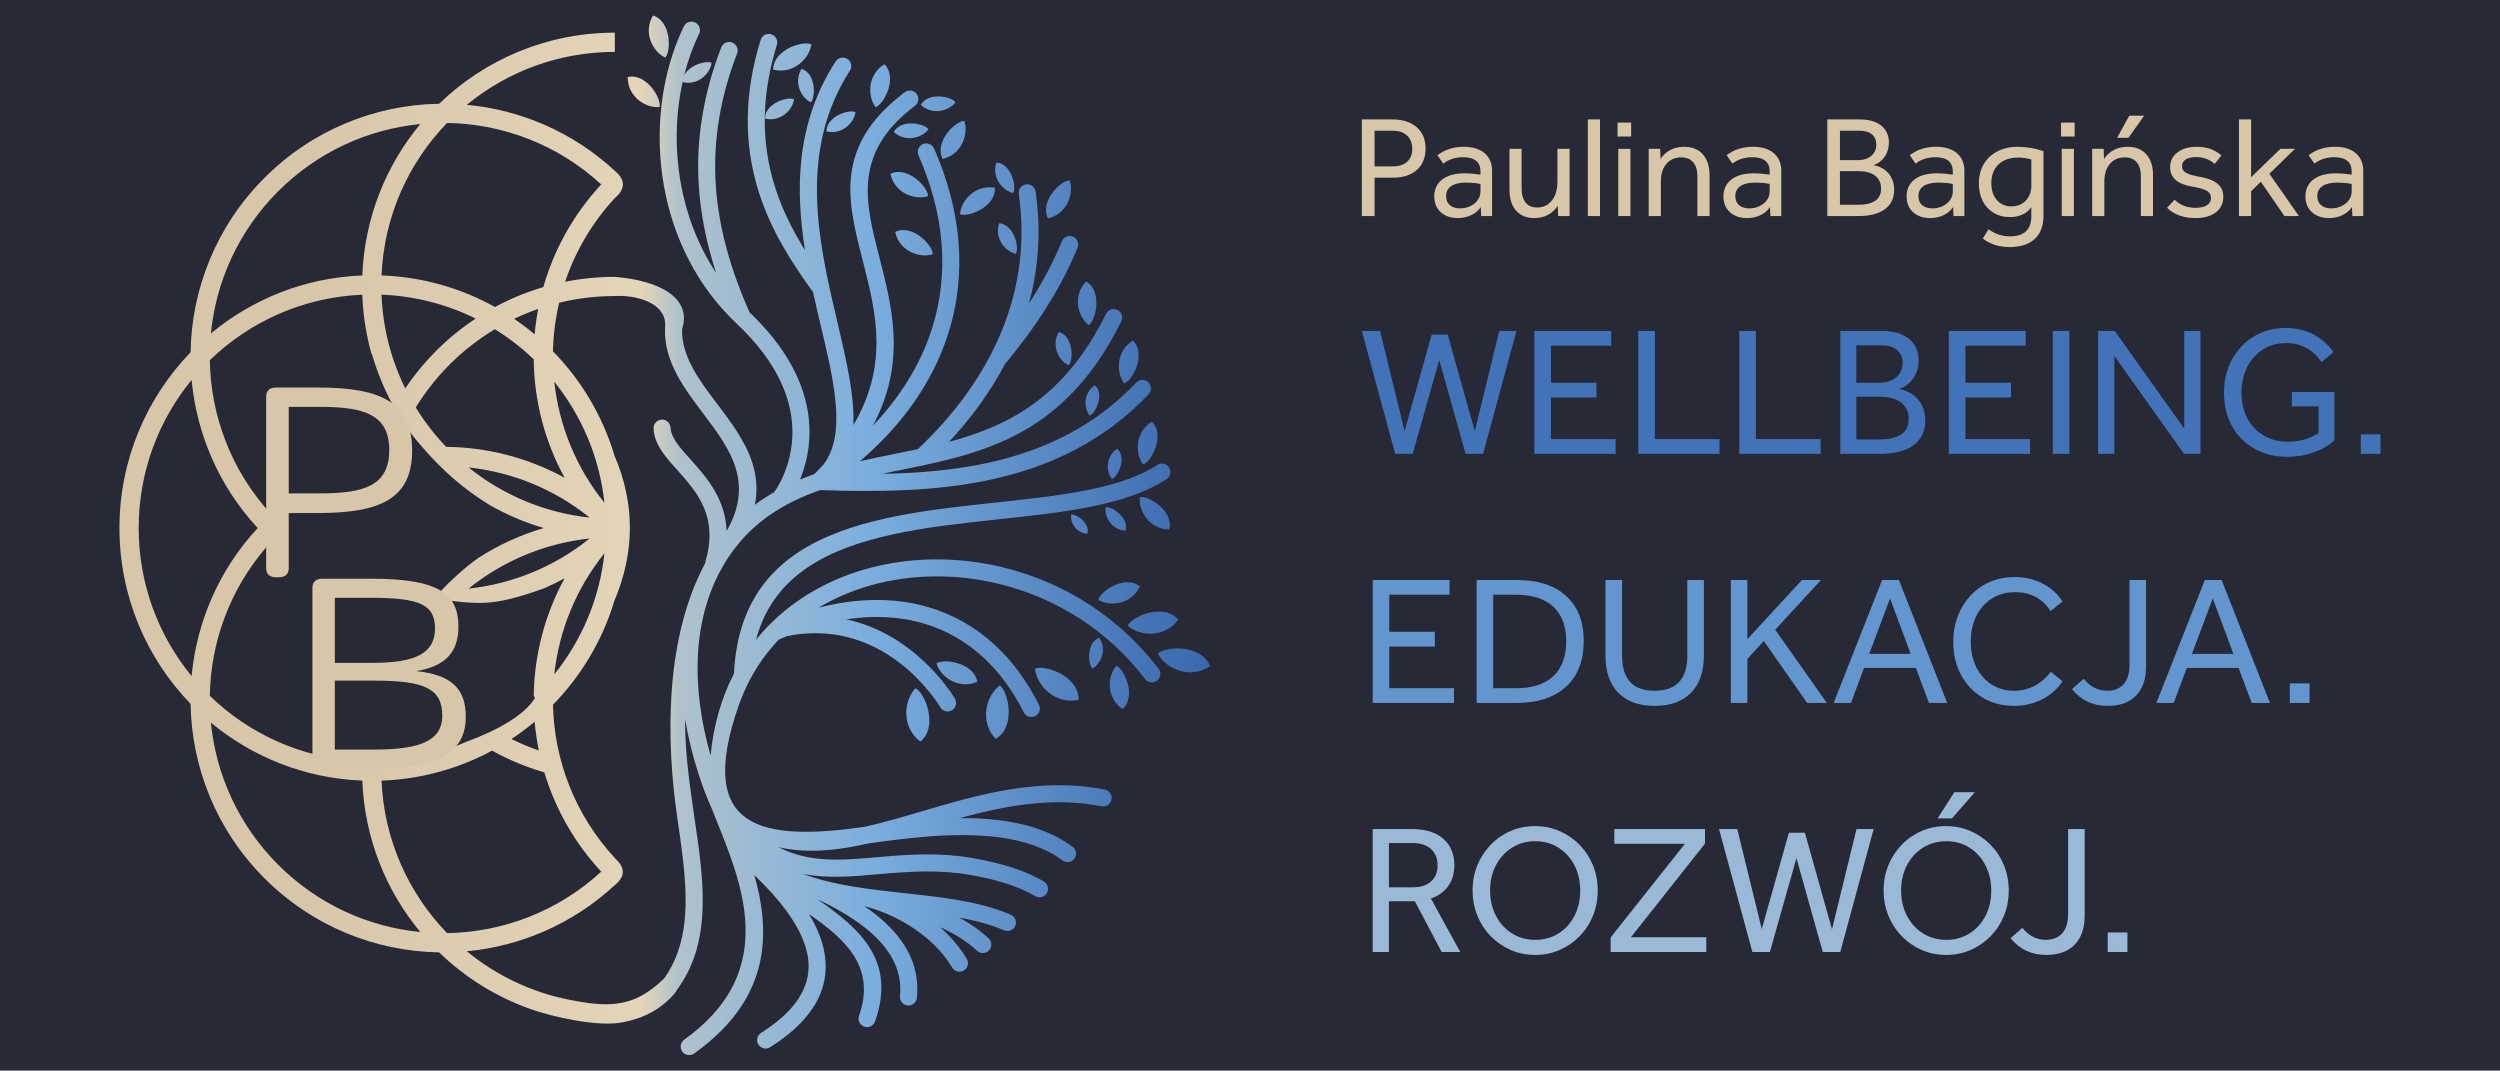
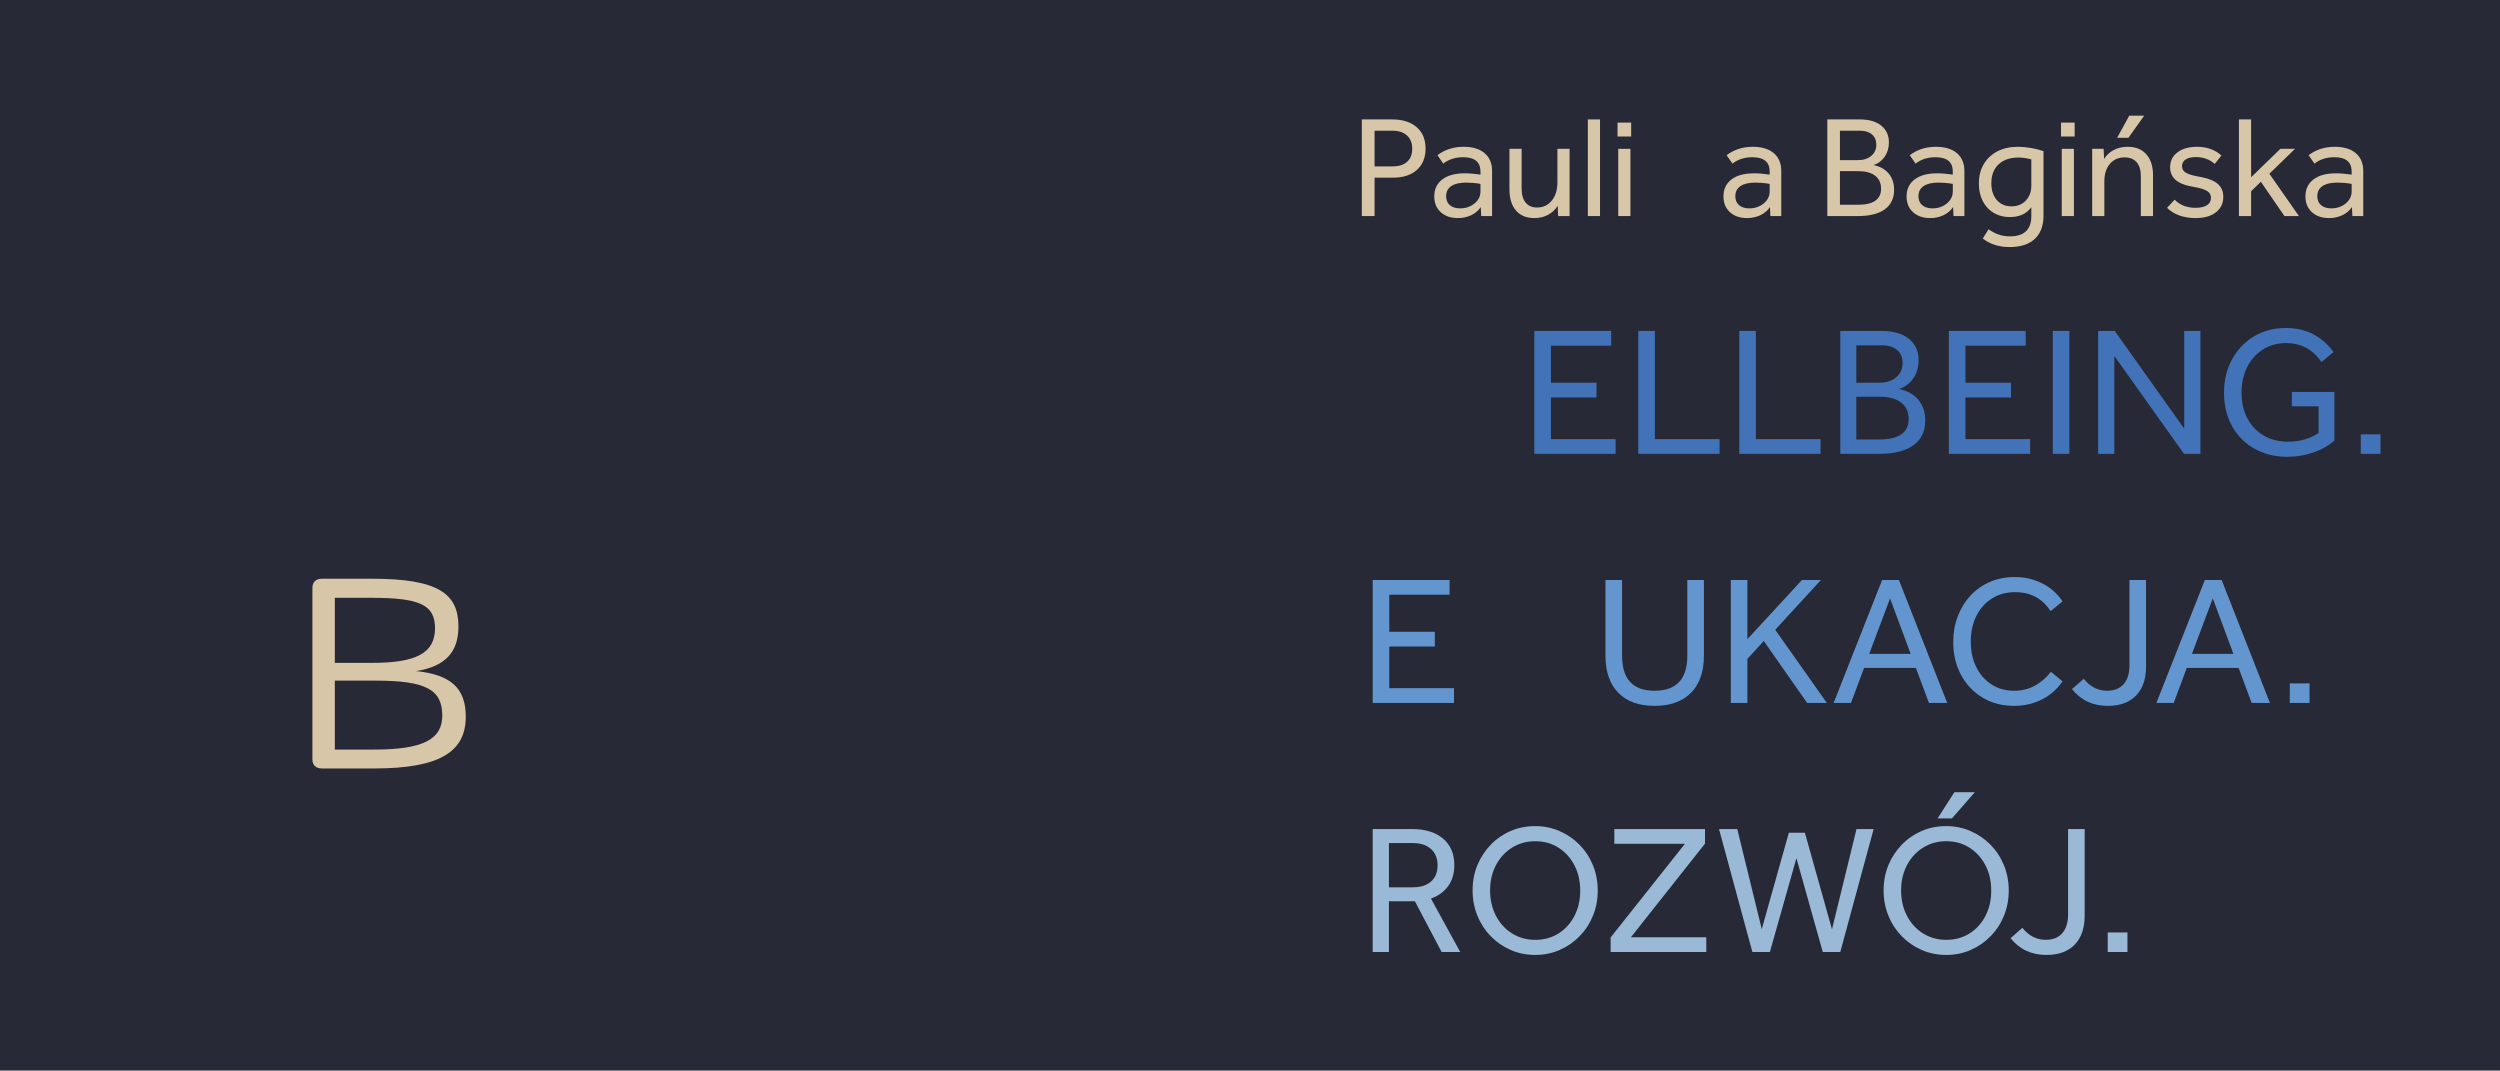
<svg xmlns="http://www.w3.org/2000/svg" xml:space="preserve" width="124.513mm" height="53.321mm" style="shape-rendering:geometricPrecision; text-rendering:geometricPrecision; image-rendering:optimizeQuality; fill-rule:evenodd; clip-rule:evenodd" viewBox="0 0 3324.72 1423.77">
  <defs>
    <style type="text/css">       .fil0 {fill:#272936}    .fil1 {fill:#D8C6A8;fill-rule:nonzero}    .fil4 {fill:#99B9D7;fill-rule:nonzero}    .fil3 {fill:#6396CF;fill-rule:nonzero}    .fil2 {fill:#4273B8;fill-rule:nonzero}    .fil5 {fill:url(#id0)}     </style>
    <linearGradient id="id0" gradientUnits="userSpaceOnUse" x1="407.77" y1="1121.57" x2="1762.92" y2="1121.57">
      <stop offset="0" style="stop-opacity:1; stop-color:#D8C6A8" />
      <stop offset="0.329" style="stop-opacity:1; stop-color:#E3D5B9" />
      <stop offset="0.365" style="stop-opacity:1; stop-color:#B0C2CB" />
      <stop offset="0.549" style="stop-opacity:1; stop-color:#7CAFDE" />
      <stop offset="0.765" style="stop-opacity:1; stop-color:#5080BE" />
      <stop offset="1" style="stop-opacity:1; stop-color:#23519D" />
    </linearGradient>
  </defs>
  <g id="Warstwa_x0020_1">
    <rect class="fil0" y="-0" width="3324.72" height="1423.77" />
    <g id="_1344917060048">
      <path class="fil1" d="M1811.07 158.82l40.46 0c13.74,0 24.57,3.44 32.47,10.31 7.9,6.87 11.85,16.35 11.85,28.42 0,12.07 -3.85,21.55 -11.56,28.42 -7.71,6.87 -18.3,10.31 -31.79,10.31l-24.47 0 0 51.06 -16.96 0 0 -128.52zm67.05 38.92c0,-7.45 -2.31,-13.29 -6.94,-17.53 -4.62,-4.24 -10.92,-6.36 -18.88,-6.36l-24.28 0 0 47.4 24.28 0c8.22,0 14.58,-2.05 19.08,-6.17 4.5,-4.11 6.74,-9.89 6.74,-17.34z" />
      <path id="1" class="fil1" d="M1907.41 261.13c0,-9.5 3.53,-16.99 10.6,-22.45 7.07,-5.46 17.15,-8.19 30.25,-8.19 2.96,0 6.26,0.16 9.93,0.48 3.66,0.32 7.23,0.74 10.69,1.25l0 -4.05c0,-12.72 -7.71,-19.08 -23.12,-19.08 -10.27,0 -19.07,2.83 -26.39,8.48l-7.71 -11.17c9.76,-7.45 21.39,-11.17 34.88,-11.17 11.95,0 21.23,2.83 27.84,8.48 6.61,5.65 9.92,13.49 9.92,23.51l0 60.12 -14.45 0 -0.58 -11.95c-3.08,4.62 -7.32,8.22 -12.72,10.79 -5.39,2.57 -11.3,3.85 -17.72,3.85 -9.38,0 -16.96,-2.6 -22.74,-7.8 -5.78,-5.2 -8.67,-12.23 -8.67,-21.1zm15.8 -0.19c0,5.14 1.67,9.12 5.01,11.95 3.34,2.83 7.9,4.24 13.68,4.24 5.01,0 9.57,-1.03 13.68,-3.08 4.11,-2.06 7.36,-4.75 9.73,-8.09 2.37,-3.34 3.56,-7 3.56,-10.98l0 -10.4c-3.34,-0.64 -6.68,-1.09 -10.02,-1.35 -3.34,-0.26 -6.36,-0.39 -9.05,-0.39 -8.61,0 -15.19,1.54 -19.75,4.62 -4.56,3.08 -6.84,7.58 -6.84,13.49z" />
      <path id="2" class="fil1" d="M2007.41 251.88l0 -53.95 16.18 0 0 52.6c0,8.22 1.76,14.52 5.3,18.88 3.53,4.37 8.64,6.55 15.32,6.55 8.09,0 14.61,-3.08 19.56,-9.25 4.95,-6.17 7.42,-14.32 7.42,-24.47l0 -44.32 16.19 0 0 89.4 -15.22 0 -0.58 -13.68c-3.21,5.14 -7.48,9.15 -12.81,12.04 -5.33,2.89 -11.4,4.33 -18.21,4.33 -10.53,0 -18.69,-3.34 -24.47,-10.02 -5.78,-6.68 -8.67,-16.06 -8.67,-28.13z" />
      <polygon id="3" class="fil1" points="2111.65,158.82 2127.84,158.82 2127.84,287.33 2111.65,287.33 " />
      <path id="4" class="fil1" d="M2152.11 197.93l16.18 0 0 89.4 -16.18 0 0 -89.4zm-0.96 -34.88l18.11 0 0 18.5 -18.11 0 0 -18.5z" />
-       <path id="5" class="fil1" d="M2192.57 197.93l15.22 0 0.58 13.49c3.21,-5.14 7.51,-9.12 12.91,-11.95 5.39,-2.83 11.56,-4.24 18.5,-4.24 10.66,0 18.95,3.34 24.85,10.02 5.91,6.68 8.87,15.99 8.87,27.94l0 54.14 -16.19 0 0 -52.79c0,-8.22 -1.86,-14.48 -5.59,-18.78 -3.72,-4.3 -9.06,-6.45 -15.99,-6.45 -8.22,0 -14.77,2.89 -19.66,8.67 -4.88,5.78 -7.32,13.55 -7.32,23.31l0 46.05 -16.18 0 0 -89.4z" />
      <path id="6" class="fil1" d="M2292 261.13c0,-9.5 3.53,-16.99 10.6,-22.45 7.07,-5.46 17.15,-8.19 30.25,-8.19 2.96,0 6.26,0.16 9.93,0.48 3.66,0.32 7.23,0.74 10.69,1.25l0 -4.05c0,-12.72 -7.71,-19.08 -23.12,-19.08 -10.27,0 -19.07,2.83 -26.39,8.48l-7.71 -11.17c9.76,-7.45 21.39,-11.17 34.88,-11.17 11.95,0 21.23,2.83 27.84,8.48 6.61,5.65 9.92,13.49 9.92,23.51l0 60.12 -14.45 0 -0.58 -11.95c-3.08,4.62 -7.32,8.22 -12.72,10.79 -5.39,2.57 -11.3,3.85 -17.72,3.85 -9.38,0 -16.96,-2.6 -22.74,-7.8 -5.78,-5.2 -8.67,-12.23 -8.67,-21.1zm15.8 -0.19c0,5.14 1.67,9.12 5.01,11.95 3.34,2.83 7.9,4.24 13.68,4.24 5.01,0 9.57,-1.03 13.68,-3.08 4.11,-2.06 7.36,-4.75 9.73,-8.09 2.37,-3.34 3.56,-7 3.56,-10.98l0 -10.4c-3.34,-0.64 -6.68,-1.09 -10.02,-1.35 -3.34,-0.26 -6.36,-0.39 -9.05,-0.39 -8.61,0 -15.19,1.54 -19.75,4.62 -4.56,3.08 -6.84,7.58 -6.84,13.49z" />
      <path id="7" class="fil1" d="M2430.15 158.82l43.16 0c12.2,0 21.71,2.73 28.52,8.19 6.81,5.46 10.21,12.94 10.21,22.45 0,7.32 -1.93,13.71 -5.78,19.17 -3.85,5.46 -8.8,9.09 -14.84,10.89 8.61,1.67 15.35,5.39 20.23,11.17 4.88,5.78 7.32,13.04 7.32,21.77 0,11.31 -4.14,19.94 -12.43,25.92 -8.28,5.97 -20.2,8.96 -35.74,8.96l-40.66 0 0 -128.52zm71.48 92.1c0,-7.45 -2.63,-13.2 -7.9,-17.24 -5.27,-4.05 -12.85,-6.07 -22.74,-6.07l-24.09 0 0 44.7 23.89 0c20.55,0 30.83,-7.13 30.83,-21.39zm-6.36 -58.57c0,-5.78 -1.93,-10.31 -5.78,-13.59 -3.85,-3.27 -9.25,-4.91 -16.18,-4.91l-26.4 0 0 39.12 23.7 0c7.58,0 13.58,-1.9 18.02,-5.68 4.43,-3.79 6.65,-8.77 6.65,-14.93z" />
      <path id="8" class="fil1" d="M2535.54 261.13c0,-9.5 3.53,-16.99 10.6,-22.45 7.07,-5.46 17.15,-8.19 30.25,-8.19 2.96,0 6.26,0.16 9.93,0.48 3.66,0.32 7.23,0.74 10.69,1.25l0 -4.05c0,-12.72 -7.71,-19.08 -23.12,-19.08 -10.27,0 -19.07,2.83 -26.39,8.48l-7.71 -11.17c9.76,-7.45 21.39,-11.17 34.88,-11.17 11.95,0 21.23,2.83 27.84,8.48 6.61,5.65 9.92,13.49 9.92,23.51l0 60.12 -14.45 0 -0.58 -11.95c-3.08,4.62 -7.32,8.22 -12.72,10.79 -5.39,2.57 -11.3,3.85 -17.72,3.85 -9.38,0 -16.96,-2.6 -22.74,-7.8 -5.78,-5.2 -8.67,-12.23 -8.67,-21.1zm15.8 -0.19c0,5.14 1.67,9.12 5.01,11.95 3.34,2.83 7.9,4.24 13.68,4.24 5.01,0 9.57,-1.03 13.68,-3.08 4.11,-2.06 7.36,-4.75 9.73,-8.09 2.37,-3.34 3.56,-7 3.56,-10.98l0 -10.4c-3.34,-0.64 -6.68,-1.09 -10.02,-1.35 -3.34,-0.26 -6.36,-0.39 -9.05,-0.39 -8.61,0 -15.19,1.54 -19.75,4.62 -4.56,3.08 -6.84,7.58 -6.84,13.49z" />
      <path id="9" class="fil1" d="M2701.44 287.53l0 -11.95c-6.29,8.74 -15.86,13.1 -28.71,13.1 -8.09,0 -15.22,-1.86 -21.39,-5.59 -6.17,-3.73 -10.98,-8.93 -14.45,-15.61 -3.47,-6.68 -5.2,-14.45 -5.2,-23.32 0,-9.89 2.15,-18.5 6.46,-25.82 4.3,-7.32 10.34,-13.01 18.11,-17.05 7.77,-4.05 16.86,-6.07 27.26,-6.07 5.52,0 11.3,0.51 17.34,1.54 6.04,1.03 11.63,2.44 16.76,4.24l0 86.13c0,13.23 -3.89,23.44 -11.66,30.64 -7.77,7.19 -18.92,10.79 -33.43,10.79 -14.13,0 -26.01,-3.79 -35.64,-11.37l7.71 -12.33c8.48,6.3 17.92,9.44 28.32,9.44 19.01,0 28.52,-8.93 28.52,-26.78zm0 -40.46l0 -35.07c-6.17,-1.67 -11.82,-2.5 -16.96,-2.5 -11.3,0 -20.17,3.02 -26.59,9.05 -6.42,6.04 -9.63,14.39 -9.63,25.05 0,9.38 2.44,16.86 7.32,22.45 4.88,5.59 11.37,8.38 19.46,8.38 7.84,0 14.19,-2.57 19.08,-7.71 4.88,-5.14 7.32,-11.69 7.32,-19.65z" />
      <path id="10" class="fil1" d="M2741.9 197.93l16.18 0 0 89.4 -16.18 0 0 -89.4zm-0.96 -34.88l18.11 0 0 18.5 -18.11 0 0 -18.5z" />
      <path id="11" class="fil1" d="M2782.36 197.93l15.22 0 0.58 13.49c3.21,-5.14 7.51,-9.12 12.91,-11.95 5.39,-2.83 11.56,-4.24 18.5,-4.24 10.66,0 18.95,3.34 24.85,10.02 5.91,6.68 8.87,15.99 8.87,27.94l0 54.14 -16.19 0 0 -52.79c0,-8.22 -1.86,-14.48 -5.59,-18.78 -3.72,-4.3 -9.06,-6.45 -15.99,-6.45 -8.22,0 -14.77,2.89 -19.66,8.67 -4.88,5.78 -7.32,13.55 -7.32,23.31l0 46.05 -16.18 0 0 -89.4zm49.33 -44.12l19.84 0 -21 29.48 -15.03 0 16.19 -29.48z" />
      <path id="12" class="fil1" d="M2940.36 263.06c0,-3.72 -1.57,-6.65 -4.72,-8.77 -3.15,-2.12 -8.45,-3.89 -15.9,-5.3l-6.17 -1.16c-18.37,-3.47 -27.55,-11.94 -27.55,-25.43 0,-8.22 3.24,-14.8 9.73,-19.75 6.49,-4.95 15.13,-7.42 25.92,-7.42 13.23,0 24.09,3.85 32.56,11.56l-8.87 11.17c-6.94,-6.04 -15.28,-9.06 -25.05,-9.06 -5.91,0 -10.47,1.06 -13.68,3.18 -3.21,2.12 -4.82,5.11 -4.82,8.96 0,3.47 1.48,6.2 4.43,8.19 2.95,1.99 7.96,3.69 15.03,5.11l6.17 1.16c10.02,1.93 17.41,5.01 22.16,9.25 4.75,4.24 7.13,9.89 7.13,16.96 0,8.73 -3.31,15.64 -9.93,20.71 -6.61,5.07 -15.64,7.61 -27.07,7.61 -7.83,0 -15.03,-1.19 -21.58,-3.56 -6.55,-2.38 -11.95,-5.75 -16.18,-10.11l10.02 -10.79c7.19,7.19 16.44,10.79 27.75,10.79 6.68,0 11.79,-1.16 15.32,-3.47 3.53,-2.31 5.3,-5.59 5.3,-9.83z" />
      <polygon id="13" class="fil1" points="2993.73,287.33 2977.54,287.33 2977.54,158.82 2993.73,158.82 2993.73,235.69 3032.65,197.93 3052.11,197.93 3018.01,231.07 3057.31,287.33 3038.05,287.33 3006.64,241.67 2993.73,254.39 " />
      <path id="14" class="fil1" d="M3065.98 261.13c0,-9.5 3.53,-16.99 10.6,-22.45 7.07,-5.46 17.15,-8.19 30.25,-8.19 2.96,0 6.26,0.16 9.93,0.48 3.66,0.32 7.23,0.74 10.69,1.25l0 -4.05c0,-12.72 -7.71,-19.08 -23.12,-19.08 -10.27,0 -19.07,2.83 -26.39,8.48l-7.71 -11.17c9.76,-7.45 21.39,-11.17 34.88,-11.17 11.95,0 21.23,2.83 27.84,8.48 6.61,5.65 9.92,13.49 9.92,23.51l0 60.12 -14.45 0 -0.58 -11.95c-3.08,4.62 -7.32,8.22 -12.72,10.79 -5.39,2.57 -11.3,3.85 -17.72,3.85 -9.38,0 -16.96,-2.6 -22.74,-7.8 -5.78,-5.2 -8.67,-12.23 -8.67,-21.1zm15.8 -0.19c0,5.14 1.67,9.12 5.01,11.95 3.34,2.83 7.9,4.24 13.68,4.24 5.01,0 9.57,-1.03 13.68,-3.08 4.11,-2.06 7.36,-4.75 9.73,-8.09 2.37,-3.34 3.56,-7 3.56,-10.98l0 -10.4c-3.34,-0.64 -6.68,-1.09 -10.02,-1.35 -3.34,-0.26 -6.36,-0.39 -9.05,-0.39 -8.61,0 -15.19,1.54 -19.75,4.62 -4.56,3.08 -6.84,7.58 -6.84,13.49z" />
-       <polygon class="fil2" points="1993.92,440.09 2016.72,440.09 1972.35,603.58 1949.07,603.58 1914.02,478.82 1878.72,603.58 1855.44,603.58 1811.07,440.09 1835.34,440.09 1867.94,573.19 1903.97,445 1925.29,445 1961.32,573.43 " />
      <polygon id="1" class="fil2" points="2040.49,440.09 2142.71,440.09 2142.71,459.7 2062.56,459.7 2062.56,508.97 2123.1,508.97 2123.1,528.58 2062.56,528.58 2062.56,583.97 2148.59,583.97 2148.59,603.58 2040.49,603.58 " />
      <polygon id="2" class="fil2" points="2178.73,440.09 2200.8,440.09 2200.8,583.97 2286.83,583.97 2286.83,603.58 2178.73,603.58 " />
      <polygon id="3" class="fil2" points="2313.06,440.09 2335.12,440.09 2335.12,583.97 2421.15,583.97 2421.15,603.58 2313.06,603.58 " />
      <path id="4" class="fil2" d="M2447.38 440.09l54.9 0c15.52,0 27.62,3.47 36.28,10.42 8.66,6.95 12.99,16.46 12.99,28.55 0,9.31 -2.45,17.44 -7.35,24.39 -4.9,6.95 -11.19,11.56 -18.87,13.85 10.95,2.13 19.53,6.86 25.74,14.22 6.21,7.35 9.32,16.59 9.32,27.7 0,14.38 -5.27,25.37 -15.81,32.97 -10.54,7.6 -25.7,11.4 -45.47,11.4l-51.72 0 0 -163.49zm90.94 117.16c0,-9.48 -3.35,-16.79 -10.05,-21.94 -6.7,-5.15 -16.34,-7.72 -28.92,-7.72l-30.64 0 0 56.86 30.39 0c26.14,0 39.22,-9.07 39.22,-27.21zm-8.09 -74.51c0,-7.35 -2.45,-13.11 -7.35,-17.28 -4.9,-4.17 -11.76,-6.25 -20.59,-6.25l-33.58 0 0 49.76 30.15 0c9.64,0 17.28,-2.41 22.92,-7.23 5.64,-4.82 8.46,-11.15 8.46,-19z" />
      <polygon id="5" class="fil2" points="2591.75,440.09 2693.96,440.09 2693.96,459.7 2613.81,459.7 2613.81,508.97 2674.35,508.97 2674.35,528.58 2613.81,528.58 2613.81,583.97 2699.84,583.97 2699.84,603.58 2591.75,603.58 " />
      <polygon id="6" class="fil2" points="2729.99,440.09 2752.05,440.09 2752.05,603.58 2729.99,603.58 " />
      <polygon id="7" class="fil2" points="2790.28,440.09 2812.35,440.09 2904.75,570 2904.75,440.09 2926.32,440.09 2926.32,603.58 2904.5,603.58 2811.85,473.43 2811.85,603.58 2790.28,603.58 " />
      <path id="8" class="fil2" d="M3047.89 521.23l56.62 0 0 64.46c-7.19,6.7 -16.38,12.01 -27.58,15.93 -11.19,3.92 -22.84,5.88 -34.93,5.88 -16.5,0 -31.13,-3.6 -43.87,-10.78 -12.74,-7.19 -22.67,-17.2 -29.78,-30.03 -7.11,-12.83 -10.66,-27.58 -10.66,-44.24 0,-16.67 3.55,-31.5 10.66,-44.49 7.11,-12.99 16.87,-23.2 29.29,-30.64 12.42,-7.44 26.55,-11.15 42.41,-11.15 13.24,0 25.25,2.74 36.03,8.21 10.78,5.47 19.85,13.44 27.21,23.9l-15.93 13.24c-11.44,-16.83 -27.21,-25.25 -47.3,-25.25 -11.44,0 -21.61,2.82 -30.52,8.46 -8.91,5.64 -15.89,13.4 -20.96,23.29 -5.07,9.89 -7.6,21.28 -7.6,34.19 0,12.91 2.57,24.27 7.72,34.07 5.15,9.8 12.38,17.44 21.69,22.92 9.31,5.47 20.18,8.21 32.6,8.21 15.2,0 28.68,-3.84 40.45,-11.52l0 -35.54 -35.54 0 0 -19.12z" />
      <polygon id="9" class="fil2" points="3139.56,577.6 3165.79,577.6 3165.79,603.58 3139.56,603.58 " />
      <polygon class="fil3" points="1825.53,771.33 1927.75,771.33 1927.75,790.93 1847.59,790.93 1847.59,840.2 1908.14,840.2 1908.14,859.81 1847.59,859.81 1847.59,915.2 1933.63,915.2 1933.63,934.81 1825.53,934.81 " />
-       <path id="1" class="fil3" d="M1963.77 771.33l53.19 0c28.27,0 50.2,7.07 65.81,21.2 15.61,14.14 23.41,34.11 23.41,59.93 0,25.98 -7.8,46.2 -23.41,60.66 -15.6,14.46 -37.62,21.69 -66.06,21.69l-52.94 0 0 -163.49zm119.12 81.62c0,-20.1 -5.72,-35.46 -17.16,-46.08 -11.44,-10.62 -28.02,-15.93 -49.76,-15.93l-30.15 0 0 124.27 30.64 0c21.57,0 38.03,-5.35 49.39,-16.05 11.36,-10.7 17.03,-26.1 17.03,-46.2z" />
      <path id="2" class="fil3" d="M2135.11 872.06l0 -100.74 22.06 0 0 100.74c0,31.05 14.38,46.57 43.14,46.57 29.09,0 43.63,-15.52 43.63,-46.57l0 -100.74 22.06 0 0 100.74c0,21.24 -5.72,37.67 -17.16,49.27 -11.44,11.6 -27.62,17.4 -48.53,17.4 -20.75,0 -36.81,-5.8 -48.16,-17.4 -11.36,-11.6 -17.04,-28.02 -17.04,-49.27z" />
      <polygon id="3" class="fil3" points="2301.78,771.33 2323.84,771.33 2323.84,850.01 2396.39,771.33 2421.64,771.33 2360.85,837.5 2429.48,934.81 2403.26,934.81 2345.66,852.46 2323.84,876.23 2323.84,934.81 2301.78,934.81 " />
      <path id="4" class="fil3" d="M2547.87 888.24l-68.87 0 -17.4 46.57 -23.04 0 64.46 -163.49 22.31 0 64.22 163.49 -24.27 0 -17.4 -46.57zm-34.31 -92.41l-27.7 73.78 55.15 0 -27.45 -73.78z" />
      <path id="5" class="fil3" d="M2597.63 853.68c0,-12.42 2.04,-23.9 6.13,-34.44 4.09,-10.54 9.76,-19.69 17.03,-27.45 7.27,-7.76 15.89,-13.77 25.86,-18.02 9.97,-4.25 20.83,-6.37 32.6,-6.37 13.4,0 25.66,2.82 36.77,8.46 11.11,5.64 20.1,13.6 26.96,23.9l-15.93 12.99c-10.78,-16.83 -26.55,-25.25 -47.31,-25.25 -11.44,0 -21.61,2.78 -30.51,8.33 -8.91,5.56 -15.85,13.28 -20.84,23.16 -4.98,9.89 -7.48,21.36 -7.48,34.44 0,12.74 2.45,24.02 7.35,33.83 4.9,9.8 11.68,17.48 20.34,23.04 8.66,5.56 18.71,8.34 30.15,8.34 19.12,0 35.38,-8.42 48.78,-25.25l15.44 12.74c-7.19,10.46 -16.38,18.51 -27.58,24.14 -11.19,5.64 -23.57,8.46 -37.13,8.46 -15.52,0 -29.37,-3.64 -41.55,-10.91 -12.17,-7.27 -21.73,-17.32 -28.68,-30.15 -6.95,-12.83 -10.42,-27.49 -10.42,-44z" />
      <path id="6" class="fil3" d="M2831.96 884.81l0 -113.49 22.06 0 0 115.2c0,16.5 -4.41,29.33 -13.24,38.48 -8.82,9.15 -21.41,13.73 -37.75,13.73 -19.77,0 -35.62,-7.44 -47.55,-22.31l15.69 -13.72c8.5,10.62 18.87,15.93 31.13,15.93 9.48,0 16.79,-2.94 21.94,-8.82 5.15,-5.88 7.72,-14.22 7.72,-25z" />
      <path id="7" class="fil3" d="M2977.06 888.24l-68.87 0 -17.4 46.57 -23.04 0 64.46 -163.49 22.31 0 64.22 163.49 -24.27 0 -17.4 -46.57zm-34.31 -92.41l-27.7 73.78 55.15 0 -27.45 -73.78z" />
      <polygon id="8" class="fil3" points="3045.2,908.83 3071.43,908.83 3071.43,934.81 3045.2,934.81 " />
      <path class="fil4" d="M1825.53 1102.56l52.45 0c17.48,0 31.21,4.25 41.18,12.74 9.97,8.5 14.95,20.26 14.95,35.3 0,10.95 -2.74,20.22 -8.21,27.82 -5.47,7.6 -13.11,13.11 -22.92,16.54l38.97 71.08 -24.76 0 -35.54 -67.41c-0.82,0 -1.71,0 -2.7,0l-31.86 0 0 67.41 -21.57 0 0 -163.49zm86.28 48.28c0,-9.31 -2.94,-16.58 -8.82,-21.81 -5.88,-5.23 -13.97,-7.85 -24.26,-7.85l-31.62 0 0 58.83 31.62 0c10.46,0 18.59,-2.57 24.39,-7.72 5.8,-5.15 8.7,-12.3 8.7,-21.45z" />
      <path id="1" class="fil4" d="M1958.38 1184.18c0,-12.09 2.12,-23.28 6.37,-33.58 4.25,-10.3 10.17,-19.36 17.77,-27.21 7.6,-7.84 16.42,-13.93 26.47,-18.26 10.05,-4.33 20.88,-6.5 32.48,-6.5 11.6,0 22.47,2.21 32.6,6.62 10.13,4.41 19,10.5 26.6,18.26 7.6,7.76 13.52,16.83 17.77,27.21 4.25,10.38 6.37,21.61 6.37,33.7 0,11.93 -2.13,23.08 -6.37,33.46 -4.25,10.38 -10.17,19.45 -17.77,27.21 -7.6,7.76 -16.42,13.85 -26.47,18.26 -10.05,4.41 -20.88,6.62 -32.48,6.62 -11.76,0 -22.67,-2.21 -32.72,-6.62 -10.05,-4.41 -18.87,-10.5 -26.47,-18.26 -7.6,-7.76 -13.52,-16.87 -17.77,-27.33 -4.25,-10.46 -6.37,-21.65 -6.37,-33.58zm23.28 0c0,12.58 2.61,23.86 7.85,33.83 5.23,9.97 12.38,17.77 21.45,23.41 9.07,5.64 19.32,8.46 30.76,8.46 11.6,0 21.9,-2.82 30.88,-8.46 8.99,-5.64 16.06,-13.4 21.2,-23.29 5.15,-9.89 7.72,-21.12 7.72,-33.7 0,-12.58 -2.57,-23.82 -7.72,-33.7 -5.15,-9.89 -12.21,-17.69 -21.2,-23.41 -8.99,-5.72 -19.28,-8.58 -30.88,-8.58 -11.44,0 -21.69,2.82 -30.76,8.46 -9.07,5.64 -16.22,13.4 -21.45,23.29 -5.23,9.89 -7.85,21.12 -7.85,33.7z" />
      <polygon id="2" class="fil4" points="2141.97,1246.68 2240.75,1122.16 2146.87,1122.16 2146.87,1102.56 2267.47,1102.56 2267.47,1121.92 2168.93,1246.43 2269.18,1246.43 2269.18,1266.04 2141.97,1266.04 " />
      <polygon id="3" class="fil4" points="2468.94,1102.56 2491.74,1102.56 2447.37,1266.04 2424.09,1266.04 2389.04,1141.28 2353.74,1266.04 2330.46,1266.04 2286.09,1102.56 2310.36,1102.56 2342.96,1235.65 2378.99,1107.46 2400.31,1107.46 2436.34,1235.9 " />
      <path id="4" class="fil4" d="M2504.98 1184.18c0,-12.09 2.12,-23.28 6.37,-33.58 4.25,-10.3 10.17,-19.36 17.77,-27.21 7.6,-7.84 16.42,-13.93 26.47,-18.26 10.05,-4.33 20.88,-6.5 32.48,-6.5 11.6,0 22.47,2.21 32.6,6.62 10.13,4.41 19,10.5 26.6,18.26 7.6,7.76 13.52,16.83 17.77,27.21 4.25,10.38 6.37,21.61 6.37,33.7 0,11.93 -2.13,23.08 -6.37,33.46 -4.25,10.38 -10.17,19.45 -17.77,27.21 -7.6,7.76 -16.42,13.85 -26.47,18.26 -10.05,4.41 -20.88,6.62 -32.48,6.62 -11.76,0 -22.67,-2.21 -32.72,-6.62 -10.05,-4.41 -18.87,-10.5 -26.47,-18.26 -7.6,-7.76 -13.52,-16.87 -17.77,-27.33 -4.25,-10.46 -6.37,-21.65 -6.37,-33.58zm23.28 0c0,12.58 2.61,23.86 7.85,33.83 5.23,9.97 12.38,17.77 21.45,23.41 9.07,5.64 19.32,8.46 30.76,8.46 11.6,0 21.9,-2.82 30.88,-8.46 8.99,-5.64 16.06,-13.4 21.2,-23.29 5.15,-9.89 7.72,-21.12 7.72,-33.7 0,-12.58 -2.57,-23.82 -7.72,-33.7 -5.15,-9.89 -12.21,-17.69 -21.2,-23.41 -8.99,-5.72 -19.28,-8.58 -30.88,-8.58 -11.44,0 -21.69,2.82 -30.76,8.46 -9.07,5.64 -16.22,13.4 -21.45,23.29 -5.23,9.89 -7.85,21.12 -7.85,33.7zm70.84 -130.64l27.21 0 -30.39 34.81 -19.12 0 22.3 -34.81z" />
      <path id="5" class="fil4" d="M2750.33 1216.04l0 -113.49 22.06 0 0 115.2c0,16.5 -4.41,29.33 -13.24,38.48 -8.82,9.15 -21.41,13.73 -37.75,13.73 -19.77,0 -35.62,-7.44 -47.55,-22.31l15.69 -13.72c8.5,10.62 18.87,15.93 31.13,15.93 9.48,0 16.79,-2.94 21.94,-8.82 5.15,-5.88 7.72,-14.22 7.72,-25z" />
      <polygon id="6" class="fil4" points="2803.03,1240.06 2829.26,1240.06 2829.26,1266.04 2803.03,1266.04 " />
    </g>
    <g id="_1344917080688">
-       <path class="fil5" d="M803.86 735.78c-38.24,47.45 -60.47,103.53 -66.69,161.03 36.25,-45.05 60.18,-100.43 66.69,-161.03zm472.86 -450.85c1.15,-18.14 20.3,-39.84 46.34,-35.25 1.78,25.15 -35.34,39.75 -46.34,35.25zm-36.15 53.11c-17.23,5.79 -44.55,-3.76 -50.13,-29.6 22.62,-11.15 50.15,17.72 50.13,29.6zm-6.29 -77.26c-17.23,5.79 -44.55,-3.76 -50.13,-29.6 22.62,-11.15 50.15,17.72 50.13,29.6zm-155.3 -201.79c-2.41,18.84 -23.85,40.17 -50.69,33.63 -0.16,-26.35 39.53,-39.06 50.69,-33.63zm345.54 625.41c-1.57,10.27 6.49,24.72 21.59,25.32 4.05,-13.83 -14.9,-26.49 -21.59,-25.32zm45.87 -9.87c-1.93,12.65 7.99,30.45 26.59,31.19 4.99,-17.04 -18.35,-32.64 -26.59,-31.19zm8.46 -37.36c-8.12,-9.9 -8.66,-30.26 6.95,-40.39 12.99,12.1 0.87,37.43 -6.95,40.39zm-29.65 -84.46c-8.12,-9.89 -8.66,-30.26 6.95,-40.39 12.99,12.1 0.87,37.43 -6.95,40.39zm-27.88 -66.88c-13.17,-5.99 -23.88,-26.38 -13.09,-44.44 19.21,5.79 19.56,37.54 13.09,44.44zm-73.94 -229.11c-14.14,-3.07 -28.92,-20.73 -22.2,-40.67 20.01,1.6 27.06,32.56 22.2,40.67zm3.59 80.86c-14.14,-3.07 -28.92,-20.73 -22.2,-40.67 20.01,1.6 27.05,32.56 22.2,40.67zm-80.23 -201.64c-8.59,11.64 -30.76,17.89 -46.19,3.59 9.66,-17.59 40.78,-11.34 46.19,-3.59zm-35.94 35.94c-8.59,11.64 -30.76,17.89 -46.19,3.59 9.66,-17.59 40.78,-11.34 46.19,-3.59zm-97.07 -22.74c-1.84,14.35 -18.17,30.6 -38.61,25.62 -0.12,-20.07 30.11,-29.75 38.61,-25.62zm-81.76 -17.07c-1.84,14.35 -18.17,30.6 -38.61,25.61 -0.12,-20.07 30.11,-29.75 38.61,-25.61zm-109.61 -48.52c-1.84,14.34 -18.14,30.57 -38.56,25.63 -9.7,43.95 -10.25,90.39 -2.54,133.87 7.58,42.68 23.24,83.74 47.13,119.89 -12.28,-37.68 -20.54,-76.39 -23.07,-116.07 -4.06,-63.46 7.03,-124.67 29.88,-183.85 2.25,-5.79 8.81,-8.69 14.6,-6.46 5.82,2.26 8.72,8.8 6.47,14.61 -21.67,56.12 -32.24,114.12 -28.4,174.28 3.79,59.23 21.01,115.9 44.93,169.93 37.71,35.9 69.59,80.66 77.78,133.14 4.72,30.28 1,60.94 -10.55,89.21 6.21,-2.58 12.51,-4.97 18.85,-7.2 4.33,-4.29 8.58,-8.68 12.73,-13.17 1.63,-2.23 3.16,-4.56 4.53,-6.97 12.98,-22.63 13.39,-51.09 10.96,-76.36 -3.27,-33.64 -11.85,-68.13 -19.59,-101.03 -3.49,-14.81 -6.98,-29.64 -10.23,-44.5 -30.02,-41.58 -55.89,-82.47 -71.73,-131.77 -21.83,-67.96 -18.98,-135.81 2.07,-203.66 1.84,-5.95 8.15,-9.31 14.11,-7.48 5.95,1.83 9.32,8.16 7.48,14.13 -19.64,63.3 -22.54,126.66 -2.16,190.11 9.45,29.43 23.24,56.74 39.54,82.83 -6.31,-40 -9.22,-80.62 -4.81,-121.01 5.13,-46.94 19.88,-90.19 45.54,-129.92 3.37,-5.22 10.38,-6.76 15.62,-3.39 5.23,3.34 6.78,10.39 3.4,15.61 -33.15,51.33 -45.33,108.01 -43.76,168.52 1.43,56.11 14.15,111.01 26.96,165.4 6.02,25.57 12.18,51.29 16.52,77.2 3.29,19.63 5.7,40.25 4.84,60.3 20.5,-34.6 31.01,-70.97 30.72,-111.69 -0.26,-36.33 -8.95,-70.94 -17.93,-105.86 -9.12,-35.49 -19.45,-73.96 -16.14,-110.88 4.44,-49.61 33.01,-85.08 71.69,-114.26 4.99,-3.74 12.07,-2.74 15.83,2.23 3.75,4.98 2.77,12.06 -2.21,15.82 -33.16,25 -57.59,55.39 -62.04,97.77 -3.61,34.3 6.24,70.72 14.73,103.73 9.43,36.69 18.51,72.98 19.04,111.12 0.56,40.74 -8.88,77.64 -27.82,112.82 34.76,-36.41 62.35,-78.98 78.05,-127.14 25.5,-78.22 15.44,-158.01 -17.3,-232.43 -2.5,-5.68 0.11,-12.41 5.79,-14.91 5.7,-2.5 12.4,0.11 14.92,5.79 35.03,79.65 45.34,164.92 18.09,248.55 -21.64,66.4 -64.07,122.47 -116.78,167.41 16.17,-3.72 32.42,-7 48.68,-10.28 9.47,-1.91 18.92,-3.82 28.37,-5.82 47.95,-45.12 88.38,-98.86 112.88,-160.3 22.85,-57.3 30.31,-117.87 21.43,-179.04 -0.89,-6.18 3.43,-11.91 9.6,-12.79 6.19,-0.88 11.89,3.42 12.78,9.6 7.27,50.07 4.31,100.09 -8.86,148.71 1.79,-2.75 3.55,-5.51 5.29,-8.28 14.85,-23.71 27.88,-48.46 38.51,-74.36 2.36,-5.74 8.99,-8.5 14.73,-6.15 5.74,2.36 8.5,8.99 6.15,14.73 -11.12,27.07 -24.73,52.93 -40.27,77.73 -16.93,27.03 -36.05,52.66 -56.41,77.19 -19.82,37.64 -45.2,72.11 -74.18,103.17 39.63,-10.56 76.78,-25.05 110.54,-49.17 43.54,-31.11 74.62,-73.44 98.25,-121.02 2.77,-5.57 9.54,-7.89 15.13,-5.12 5.58,2.76 7.9,9.55 5.12,15.14 -24.78,49.88 -57.27,94.65 -102.53,127.8 -36.66,26.86 -77.15,42.78 -120.8,54.29 -12.69,3.33 -25.49,6.28 -38.31,9.03 -0.85,0.29 -1.75,0.49 -2.66,0.57 -10.1,2.15 -20.21,4.19 -30.32,6.23 -7.93,1.59 -15.84,3.2 -23.75,4.84 47.2,-0.8 94.67,-4.53 140.8,-14.56 76.34,-16.59 143.19,-49.55 197.48,-106.84 4.29,-4.53 11.46,-4.7 15.98,-0.41 4.52,4.3 4.69,11.45 0.39,15.97 -57.5,60.68 -128.14,95.8 -209.08,113.39 -74.42,16.18 -151.9,16.57 -227.68,14.09 -23.68,8.29 -46.53,18.89 -67.17,33.26 -15.02,10.44 -28.53,22.64 -40.31,36.64 -0.09,0.1 -0.18,0.21 -0.25,0.29 -5.31,6.32 -10.23,12.95 -14.76,19.85 -51.13,77.78 -47.96,176.56 -23.24,263.06 3.58,-38.01 13.47,-74.99 31.06,-109.05 2.58,-53.89 18.96,-103.01 59.06,-140.55 31.06,-29.07 71.23,-46.47 111.67,-58.02 45,-12.85 92.51,-19.34 138.92,-24.7 13.23,-1.53 26.47,-2.96 39.73,-4.39 40.03,-4.32 80.72,-8.46 120.22,-16.34 31.39,-6.25 66.29,-15.74 93.27,-33.47 5.19,-3.42 12.21,-1.97 15.62,3.23 3.42,5.2 1.97,12.21 -3.23,15.61 -29.12,19.15 -65.49,29.52 -99.35,36.4 -40.77,8.28 -82.8,12.57 -124.15,17.04 -12.5,1.35 -25,2.7 -37.5,4.14 -45.29,5.2 -91.83,11.48 -135.71,24.12 -38.59,11.11 -77.23,27.99 -106.22,56.52 -21.55,21.19 -35.42,46.57 -42.98,75.37 4.75,-5.87 9.75,-11.55 14.98,-16.98 0.34,-0.41 0.7,-0.79 1.09,-1.15 35.64,-36.64 80.78,-61.9 129.83,-75.82 60.06,-17.04 124.74,-16.83 185.17,-1.66 81.53,20.47 153.31,67.32 204.31,134.24 3.78,4.95 2.83,12.05 -2.13,15.84 -4.95,3.78 -12.06,2.83 -15.84,-2.13 -47.88,-62.83 -115.29,-106.79 -191.83,-126.01 -56.63,-14.2 -117.28,-14.48 -173.56,1.49 -24.1,6.83 -47.33,16.67 -68.79,29.57 47.91,-12.33 98.47,-14.77 146.34,-0.63 67.24,19.87 115.69,67.96 146.68,129.68 2.8,5.57 0.52,12.35 -5.04,15.13 -5.57,2.79 -12.34,0.53 -15.13,-5.03 -28.15,-56.05 -71.92,-100.08 -132.89,-118.09 -33.61,-9.94 -68.83,-10.82 -103.27,-5.56 39.96,8.49 75.44,29.26 105.04,57.46 10.65,10.15 20.57,21.26 29.37,33.04 3.57,4.77 7.12,9.81 10.18,14.92 3.19,5.32 1.43,12.3 -3.9,15.48 -5.34,3.19 -12.31,1.44 -15.48,-3.9 -3.91,-6.52 -8.66,-12.95 -13.37,-18.89 -11.4,-14.33 -24.58,-27.55 -39.01,-38.86 -44.31,-34.77 -95.88,-48.18 -151.5,-37.01 -3.7,1.49 -7.37,3.04 -11.02,4.63 -5.39,5.67 -10.51,11.61 -15.31,17.77 -16.91,21.7 -29.46,45.48 -38.21,70.55 -57.56,165.07 31.25,180.26 168.03,160.67 25.08,-5.63 49.82,-12.97 74.48,-20.22 39.02,-11.48 78.11,-22.91 118.32,-29.48 42.17,-6.89 84.18,-8.14 126.27,0.22 6.11,1.21 10.13,7.13 8.93,13.26 -1.2,6.12 -7.15,10.15 -13.27,8.94 -64.04,-12.7 -126.88,-1.05 -188.65,15.76 51.73,-0.36 108.28,6.96 150.31,38.16 5.01,3.71 6.06,10.78 2.34,15.8 -3.71,5 -10.8,6.06 -15.8,2.34 -23.96,-17.79 -53.53,-26.46 -82.76,-30.52 -32.89,-4.56 -67.18,-3.7 -100.2,-0.99 -25.15,2.07 -50.19,5.32 -75.16,8.89 -39.21,8.92 -80.31,14.01 -119.74,4.96 41.59,21.26 84.54,17.45 131.14,13.36 20.33,-1.78 40.59,-3.48 61.01,-3.75 22.74,-0.3 45.21,1.17 67.62,5.17 0.13,0.02 0.25,0.05 0.33,0.06 16.81,3.01 33.59,6.79 49.86,12.01 14.92,4.77 29.54,10.8 43.04,18.79 5.36,3.18 7.15,10.11 3.98,15.48 -3.17,5.38 -10.13,7.16 -15.48,3.99 -12.02,-7.13 -25.07,-12.51 -38.35,-16.76 -15.32,-4.9 -31.19,-8.4 -46.98,-11.23l-0.37 -0.05c-41.79,-7.46 -80.82,-4.81 -122.69,-1.14 -33.57,2.94 -67.57,6.06 -100.52,-0.34 20.47,7.62 42.09,12.56 63.39,16.23 3.4,0.46 6.78,1.01 10.09,1.64 20.47,3.19 41.09,5.45 61.68,7.7 46.25,5.1 98.23,10.14 141.24,28.62 5.71,2.46 8.37,9.15 5.92,14.86 -2.45,5.71 -9.13,8.37 -14.85,5.93 -18.88,-8.11 -39.39,-13.22 -59.73,-16.93 14.14,7.58 27.56,16.71 39.26,27.68 4.54,4.26 4.75,11.44 0.49,15.97 -4.26,4.54 -11.43,4.75 -15.97,0.49 -14.18,-13.28 -31.44,-23.5 -49.24,-31.43 13.9,12.21 26.21,26.35 35.63,42.25 3.17,5.37 1.38,12.31 -3.98,15.49 -5.37,3.17 -12.31,1.38 -15.48,-3.98 -13.68,-23.11 -34.59,-42.04 -57.26,-56.11 -18.23,-11.32 -38.64,-20.2 -59.56,-25.58 5.15,3.5 10.19,7.17 15.09,11.04 35.37,28.04 59.64,64.13 54.83,110.98 -0.63,6.17 -6.2,10.71 -12.39,10.08 -6.17,-0.63 -10.72,-6.2 -10.09,-12.39 3.95,-38.47 -17.56,-68.08 -46.43,-90.96 -18.96,-15.03 -41.06,-27.36 -63.33,-37.93 57.52,39.91 104.78,82.17 76.61,162.48 -2.06,5.89 -8.49,8.99 -14.38,6.94 -5.89,-2.04 -9.01,-8.49 -6.95,-14.38 22.93,-65.41 -18.62,-101.99 -66.66,-135.41 8.9,14.61 16.18,30.48 19.8,47.17 12.73,58.76 -24.66,100.54 -71.36,130.02 -5.25,3.32 -12.27,1.72 -15.57,-3.53 -3.32,-5.27 -1.71,-12.27 3.53,-15.57 37.78,-23.86 71.71,-58.04 61.28,-106.14 -8.37,-38.64 -41.84,-76.39 -70.33,-103.78 2.42,8.51 4.57,17.08 6.36,25.73 18.59,90.29 -10.96,157.66 -86.38,211.65 -5.08,3.64 -12.15,2.47 -15.78,-2.61 -3.63,-5.08 -2.47,-12.15 2.61,-15.79 27.16,-19.44 51.12,-43.56 65.88,-73.86 12.02,-24.69 16.65,-50.86 15.62,-78.18 -1.8,-47.41 -20.04,-93.39 -37.5,-136.85 -2.02,-5.01 -4.01,-10.03 -6.02,-15.04 -0.7,-1.75 -1.39,-3.52 -2.09,-5.27 -6.48,-14.01 -12,-29.27 -16.75,-43.9 -7.77,-23.95 -13.9,-48.63 -17.98,-73.56 -0.28,43.61 5.96,87.05 12.27,130.14 8.31,56.81 19.1,122.84 2.4,178.87 -5.76,19.28 -14.56,36.86 -26.54,52.83l0.36 0.42c-16.58,20.67 -39.77,35.88 -74.25,41.72 -31.92,5.41 -89.96,-7.42 -120.5,-18.3 -45.64,-16.27 -86.73,-42.12 -120.84,-75.14 -84.17,-1.39 -167.91,-34.19 -232.14,-98.41 -64.23,-64.23 -97.03,-147.98 -98.41,-232.15 -58.54,-60.5 -94.56,-142.91 -94.56,-233.73 0,-90.82 36.03,-173.24 94.56,-233.73 1.38,-84.16 34.19,-167.92 98.41,-232.14 64.22,-64.22 147.98,-97.03 232.14,-98.41 60.49,-58.53 142.88,-94.55 233.68,-94.56l0 25.58c-74.72,0.01 -143.27,26.41 -196.85,70.38 71.22,6.62 140.73,35.88 196.85,87.79l0 0.1c13.97,11.47 14.78,23.49 0,36.16 -30.5,33 -52.53,71.01 -66.09,111.25 21.37,-4.26 43.47,-6.5 66.09,-6.5 60.6,5 102.81,28.48 89.39,69.74 -0.72,37.54 24.82,70.12 46.46,98.82 18.16,24.07 37.71,49.69 46.99,78.72 5.94,18.55 7.13,36.96 3.46,55.85 2.21,-1.66 4.46,-3.26 6.72,-4.85 6.12,-4.26 12.43,-8.23 18.91,-11.93 14.68,-20.5 23.11,-48.8 24.15,-73.7 1,-23.79 -3.99,-46.92 -13.5,-68.69 -13.63,-31.27 -35.94,-58.64 -60.63,-81.87 -51.88,-48.83 -84.28,-113.45 -96.69,-183.28 -12.44,-70.14 -4.57,-147.3 26.46,-211.82 2.7,-5.63 9.43,-7.99 15.05,-5.33 5.6,2.69 8,9.45 5.31,15.07 -8.44,17.53 -15.02,36.08 -19.83,55.17 7.1,-13.79 29.31,-19.95 36.4,-16.5zm-69.1 58.81c-18.08,1.89 -42.66,-13.39 -42.46,-39.83 24.5,-5.94 45.07,28.23 42.46,39.83zm7.44 -65.82c-16.52,-7.58 -29.89,-33.25 -16.25,-55.9 24.12,7.37 24.4,47.26 16.25,55.9zm193.63 59.57c-13.04,-6.22 -23.36,-26.78 -12.26,-44.62 19.08,6.14 18.84,37.84 12.26,44.62zm86.18 6.38c-11.08,-14.41 -10.93,-43.36 11.7,-57.03 17.9,17.77 -0.45,53.18 -11.7,57.03zm288.34 746.44c11.47,-6.25 19.78,-25.31 8.89,-40.88 -16.92,6.48 -15.16,35.08 -8.89,40.88zm7.78 -91.19c15.55,9.41 44.3,6.06 55.38,-17.95 -19.64,-15.81 -52.81,6.35 -55.38,17.95zm39.14 34.35c15.64,14.21 49.19,16.82 67.21,-8.08 -18.87,-22.44 -61.67,-4.58 -67.21,8.08zm-254.36 50.22c5.29,17.83 29.35,35.08 54.27,24.55 -3.98,-25.49 -44.33,-31.55 -54.27,-24.55zm-27.9 33c-15.45,16.01 -19.24,51.23 6.4,70.97 24.2,-19.15 6.74,-64.75 -6.4,-70.97zm112.12 -3.68c-17.92,13.19 -27.56,47.28 -5.6,71.04 27.07,-14.82 17.51,-62.7 5.6,-71.04zm46.86 -22.41c2.05,22.15 26.25,48.02 57.94,41.48 1.29,-30.84 -44.65,-47.37 -57.94,-41.48zm163.42 -19.88c10.21,19.77 42.35,34.67 69.27,16.72 -10.37,-29.07 -59.16,-27.17 -69.27,-16.72zm-55.37 16.06c-11.91,13.74 -13.47,42.63 8.3,57.63 18.91,-16.68 2.69,-53.12 -8.3,-57.63zm31.39 -224.31c-2.17,18.05 12.72,42.87 39.16,43.08 6.32,-24.41 -27.53,-45.51 -39.16,-43.08zm4.36 -43.33c-11.08,-14.41 -10.93,-43.36 11.7,-57.03 17.89,17.77 -0.46,53.19 -11.7,57.03zm-25.16 -107.81c-11.08,-14.41 -10.93,-43.36 11.69,-57.03 17.89,17.77 -0.46,53.19 -11.69,57.03zm-47.2 -77.52c-14.44,-11.04 -21.83,-39.02 -3.53,-58.11 21.9,12.51 13.38,51.48 3.53,58.11zm-25.43 -192.64c6.1,17.13 -2.95,44.62 -28.69,50.66 -11.55,-22.41 16.81,-50.46 28.69,-50.66zm-140.16 -79.06c6.1,17.12 -2.95,44.61 -28.69,50.66 -11.55,-22.41 16.81,-50.46 28.69,-50.66zm-398.96 1140.41c7.53,-10.64 13.47,-22.17 17.9,-34.56 9.47,-26.51 11.34,-55.08 10.27,-83.01 -1.2,-31.45 -6.01,-63.05 -10.56,-94.17 -7.98,-54.61 -11.53,-110.85 -7.98,-165.98 3.84,-59.73 16.39,-121.29 44.84,-174.45 0.03,-0.93 0.19,-1.87 0.45,-2.76 7.28,-24.58 7.65,-48.57 -2.7,-72.29 -8.15,-18.68 -21.2,-33.59 -34.65,-48.58 -13.93,-15.54 -31.19,-33.63 -31.73,-55.78 -0.14,-6.23 4.79,-11.4 11.02,-11.55 6.22,-0.15 11.4,4.79 11.54,11.02 0.34,14.13 17.04,31.27 25.99,41.26 12.02,13.42 23.74,26.73 32.77,42.43 9.66,16.8 15.05,34.32 15.81,53.45 14.78,-25.68 20.93,-52.44 12.64,-81.6 -7.78,-27.35 -26.6,-51.84 -43.5,-74.26 -25.85,-34.27 -52.31,-69.18 -51.07,-113.24 0,-0.07 0,-0.14 0.01,-0.21 0.05,-1.86 0.15,-3.73 0.31,-5.62 -0.63,-29.66 -40.5,-39.17 -67.05,-37.53 -25.53,0 -50.34,3.09 -74.07,8.9 -5,21.23 -7.74,42.89 -8.21,64.59 37.61,38.45 66.06,85.91 81.84,138.82 27.58,64.04 26.97,129.1 -0.22,193.13 -15.82,52.62 -44.19,99.82 -81.62,138.1 1.61,73.33 29.04,146.21 82.28,203.81l0 0.11c13.24,11.97 14.91,23.95 0,35.92l0 0.13 -0.07 -0.06c-56.11,51.87 -125.59,81.29 -196.79,87.94 38.86,31.9 85.61,54.55 136.87,64.59 34.26,6.71 67.2,11.32 98.4,-7.19 9.4,-5.58 18.48,-12.78 27.29,-21.37zm-146.23 -793.49c6.22,57.49 28.45,113.58 66.7,161.03 -6.51,-60.6 -30.45,-115.98 -66.7,-161.03zm13.76 127.75c-26.82,-48.98 -40.53,-103.22 -41.14,-157.59 -15.73,-15.05 -33.04,-28.47 -51.67,-39.98 -21.89,13.14 -42.03,28.9 -59.98,46.85 -17.2,17.2 -32.39,36.41 -45.18,57.24 11.59,18.88 25.15,36.41 40.39,52.33 54.36,0.6 108.6,14.32 157.58,41.14zm-39.87 -190.78c0.99,-11.3 2.54,-22.57 4.68,-33.74 -10.93,3.8 -21.59,8.19 -31.92,13.14 9.43,6.41 18.53,13.29 27.24,20.6zm11.56 -62.82c14.09,-49.53 39.76,-96.47 77.02,-136.53 -57.99,-53.31 -131.33,-80.56 -205.02,-81.75 -51.26,52.94 -83.85,124.07 -87.15,202.77 54.61,1.98 105.9,16.99 150.85,42 20.27,-10.95 41.8,-19.87 64.3,-26.5zm77.02 777.4c-36.12,-38.83 -61.35,-84.13 -75.69,-131.99 -24.4,-7.08 -47.65,-16.84 -69.42,-28.96 -44.04,23.77 -93.98,38 -147.06,39.93 3.31,78.7 35.89,149.83 87.15,202.77 73.69,-1.19 147.03,-28.44 205.02,-81.75zm-83.03 -161.15c-2.58,-12.64 -4.43,-25.39 -5.55,-38.2 -9.82,8.23 -20.11,15.92 -30.83,23.01 11.72,5.8 23.87,10.88 36.38,15.19zm-6.79 -73.31c0.9,-53.72 14.61,-107.26 41.1,-155.67 -8.91,4.88 -17.99,9.32 -27.21,13.33 -71.41,25.56 -86.27,20.9 -147.3,14.01 19.85,-21.45 38.64,-39.41 59.75,-54.41 26.68,-17.16 55.94,-30.65 87.07,-39.75 -25.27,-7.39 -49.31,-17.67 -71.73,-30.46 -33.33,-20.19 -63.06,-46.03 -89.1,-76.39 -31.04,-34.55 -53.62,-76.33 -67.97,-125.2l-0.35 0.43c-7.07,-25.16 -11.28,-51.51 -12.26,-78.69 -78.7,3.31 -149.83,35.9 -202.76,87.15 1.18,73.69 28.43,147.04 81.75,205.02l2.04 -1.89c5.48,6.05 11.03,12.16 17.23,18.9l-1.2 1.11 0.18 0.17c-5.56,4.74 -12.25,11.55 -18.25,17.96l-0.01 -0.01 -0.33 0.36c-2.29,2.45 -4.47,4.84 -6.44,7.03l0.06 0.16c-48.89,56.74 -73.9,126.95 -75.03,197.47 51.6,49.97 120.49,82.19 196.83,86.84l0.66 1.7c9.89,0.03 20.25,-0.5 30.88,-1.5l-0.01 0.15c40.08,-1.56 78.22,-10.73 113,-26.09 42.82,-15.69 78.14,-36.5 90.96,-58.07 -0.55,-1.22 -1.07,-2.45 -1.56,-3.67zm-170.89 -408.26c12.1,-17.93 25.89,-34.63 41.13,-49.88 16,-16 33.6,-30.39 52.55,-42.92 -37.99,-18.79 -80.37,-30.04 -125.19,-31.8 1.74,44.59 12.89,86.76 31.5,124.59zm-57.07 -150.16c2.96,-76.41 31.42,-146.28 77.12,-201.34 -69,6.8 -136.16,36.61 -189,89.46 -52.85,52.84 -82.66,120 -89.46,189 55.05,-45.69 124.92,-74.16 201.33,-77.12zm141.32 255.31c45.05,36.25 100.44,60.19 161.04,66.7 -47.45,-38.25 -103.54,-60.48 -161.04,-66.7zm-368.3 277.5c6.62,-71.24 35.9,-140.78 87.84,-196.9 -51.95,-56.13 -81.23,-125.66 -87.84,-196.9 -43.98,53.59 -70.38,122.16 -70.38,196.9 0,74.74 26.4,143.31 70.38,196.9zm226.98 139.01c-76.41,-2.96 -146.28,-31.43 -201.34,-77.12 6.8,68.99 36.61,136.16 89.46,189 52.84,52.84 120,82.66 189,89.46 -45.7,-55.05 -74.16,-124.93 -77.12,-201.33zm302.36 -322.02c-60.6,6.51 -115.99,30.45 -161.04,66.7 57.5,-6.22 113.59,-28.46 161.04,-66.7z" />
-       <path class="fil1" d="M366.87 767.69l4.22 0c8.31,0 12.9,-4.36 12.9,-12.14l0 -73.26 38.58 0c82.92,0 125.53,-18.65 125.53,-83.37 0,-64.78 -42.61,-83.55 -125.72,-83.55l-55.51 0c-8.31,0 -12.9,4.3 -12.9,12.09l0 228.1c0,7.79 4.59,12.14 12.9,12.14l0 0zm58.86 -111.55l-41.74 0 0 -115.04 41.74 0c58.74,0 91.92,10.34 91.92,57.4 0,47.29 -33.18,57.64 -91.92,57.64l0 0z" />
      <path class="fil1" d="M428.4 1021.96l69.65 0c88.69,0 121.37,-23.36 121.37,-68.79 0,-38.23 -20.03,-55.83 -65.93,-60.71 38.51,-6.22 56.19,-24.86 56.19,-59.2 0,-43.92 -26.86,-63.62 -115.42,-63.62l-65.87 0c-8.25,0 -12.9,4.36 -12.9,12.09l0 228.21c0,7.73 4.65,12.03 12.9,12.03l0 0zm66.92 -140.43l-50.05 0 0 -86.51 48.57 0c65,0 84.66,9.47 84.66,40.67 0,33.06 -25.68,45.84 -83.17,45.84l0 0zm2.54 115.38l-52.59 0 0 -91.74 53.71 0c66.98,0 89.19,11.51 89.19,46.6 0,31.66 -26.05,45.08 -90.31,45.08l0 0.06z" />
    </g>
  </g>
</svg>